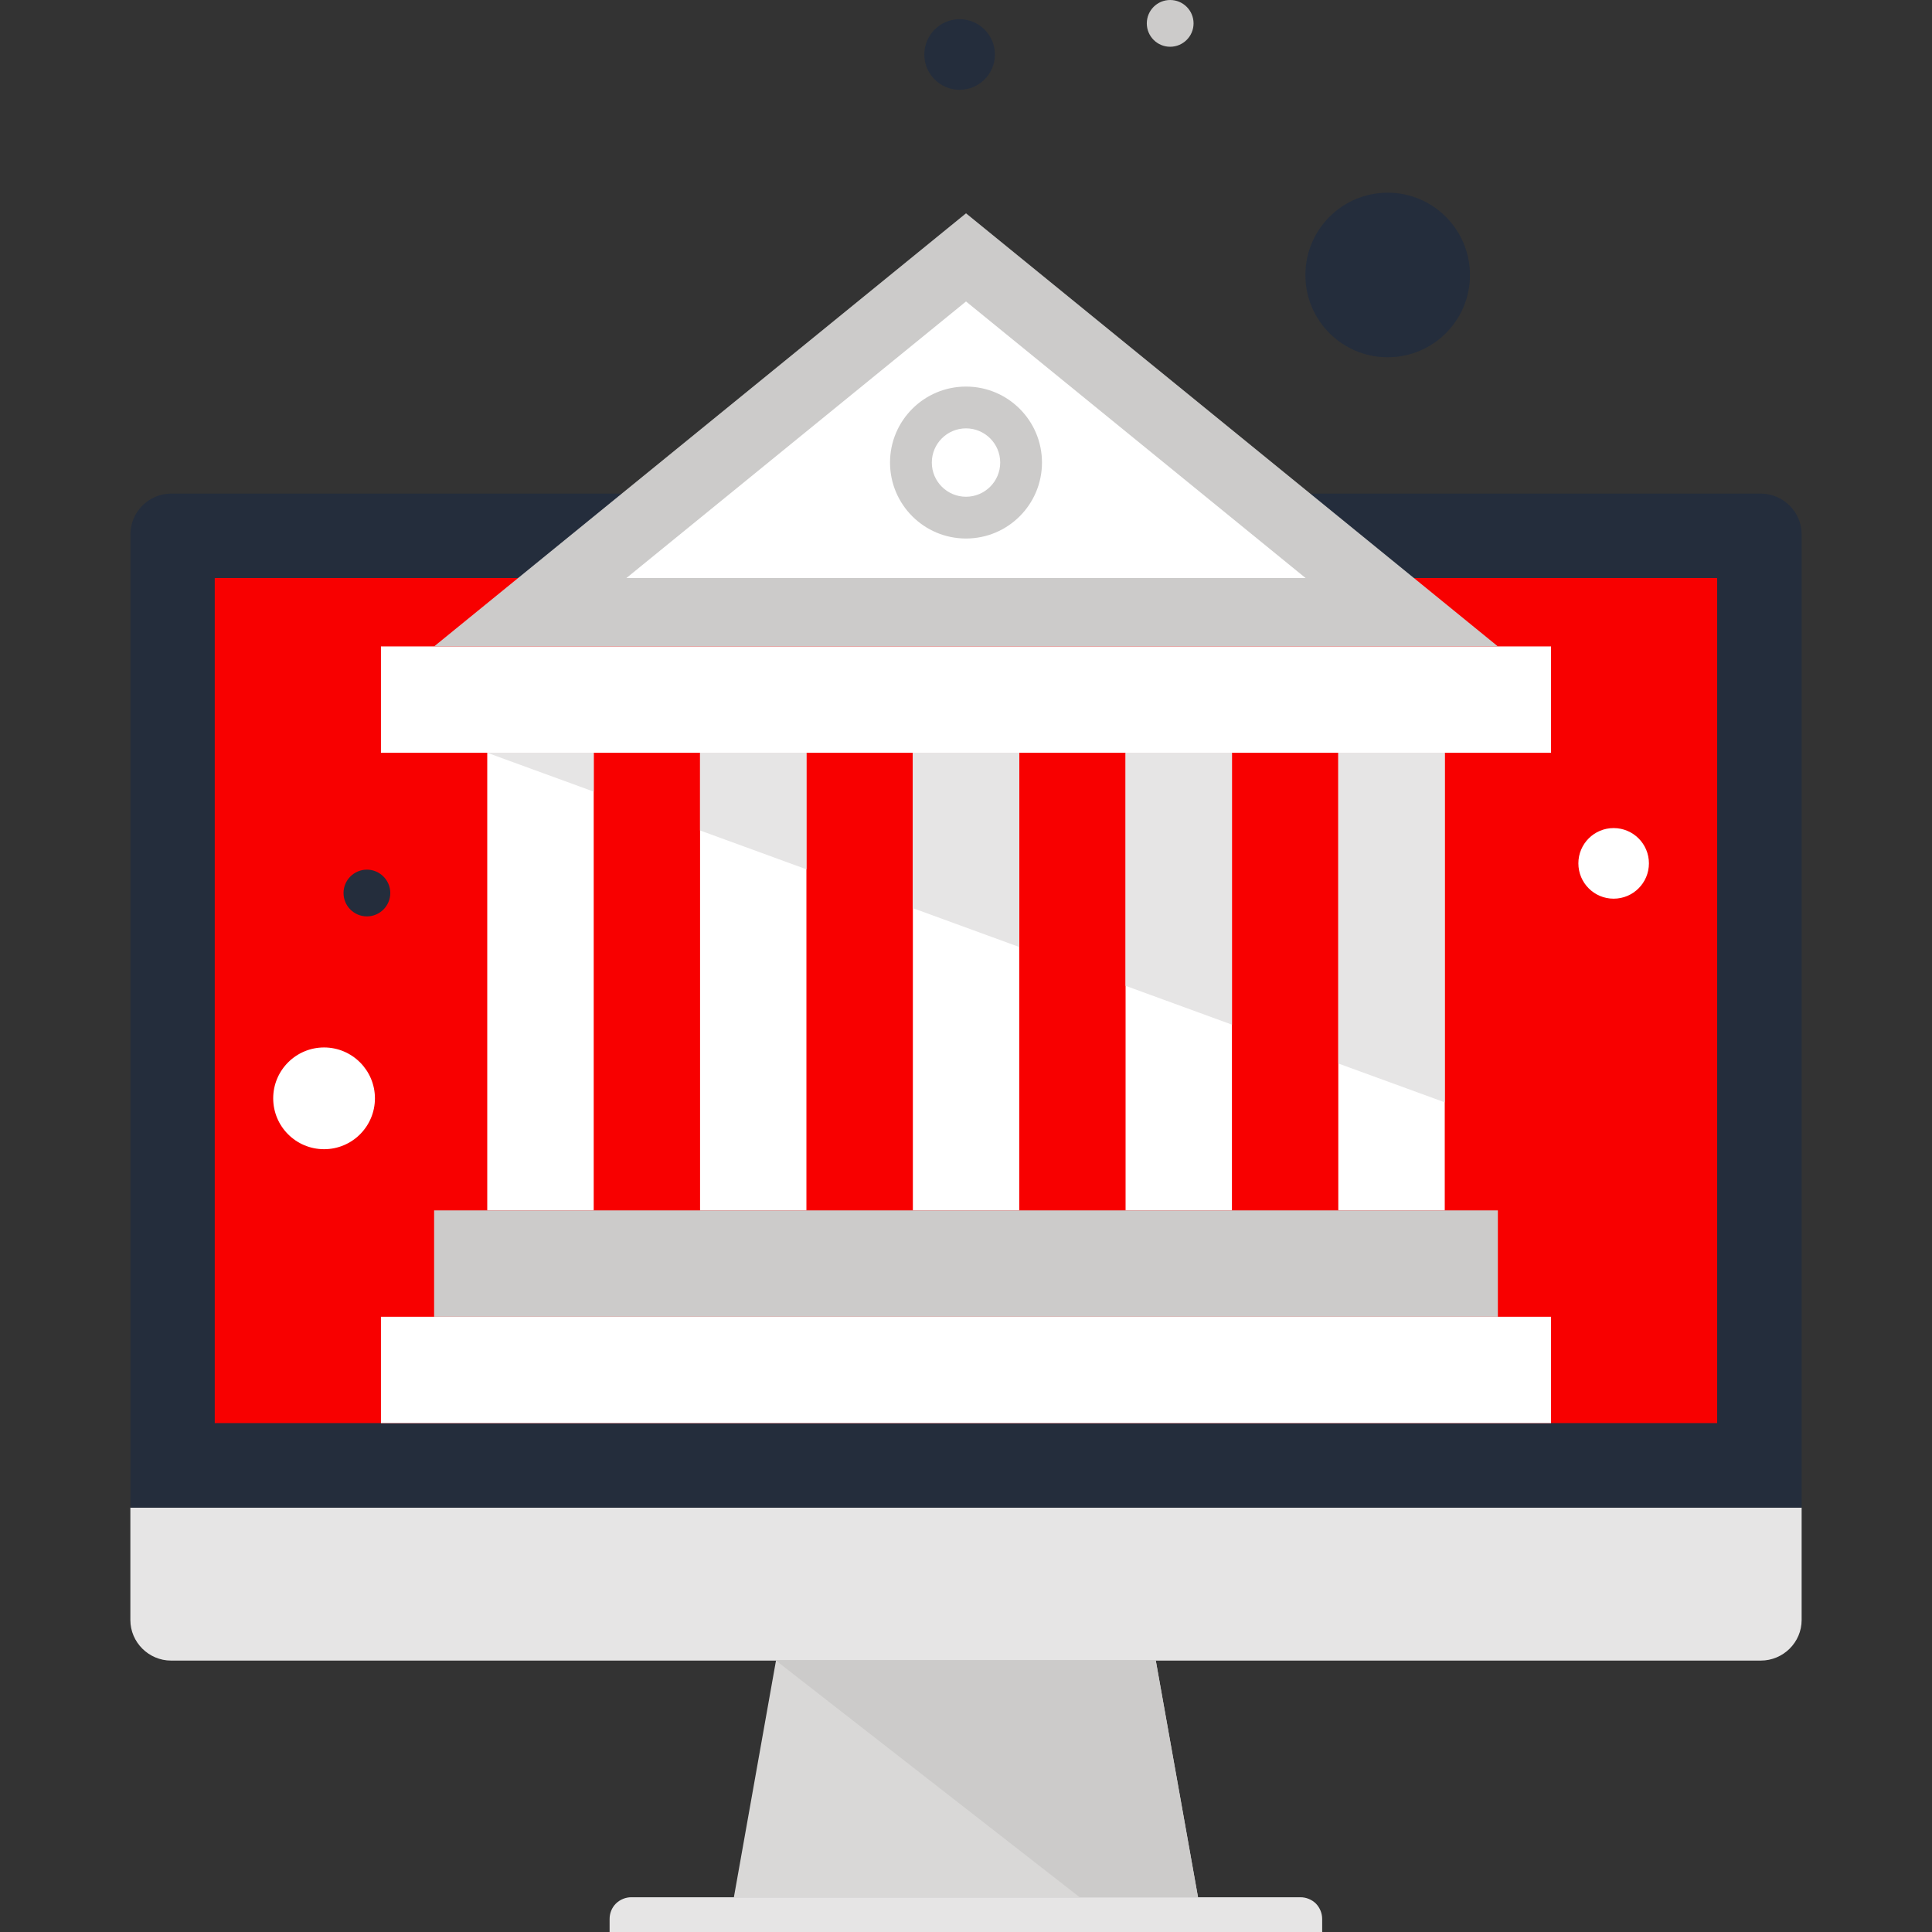
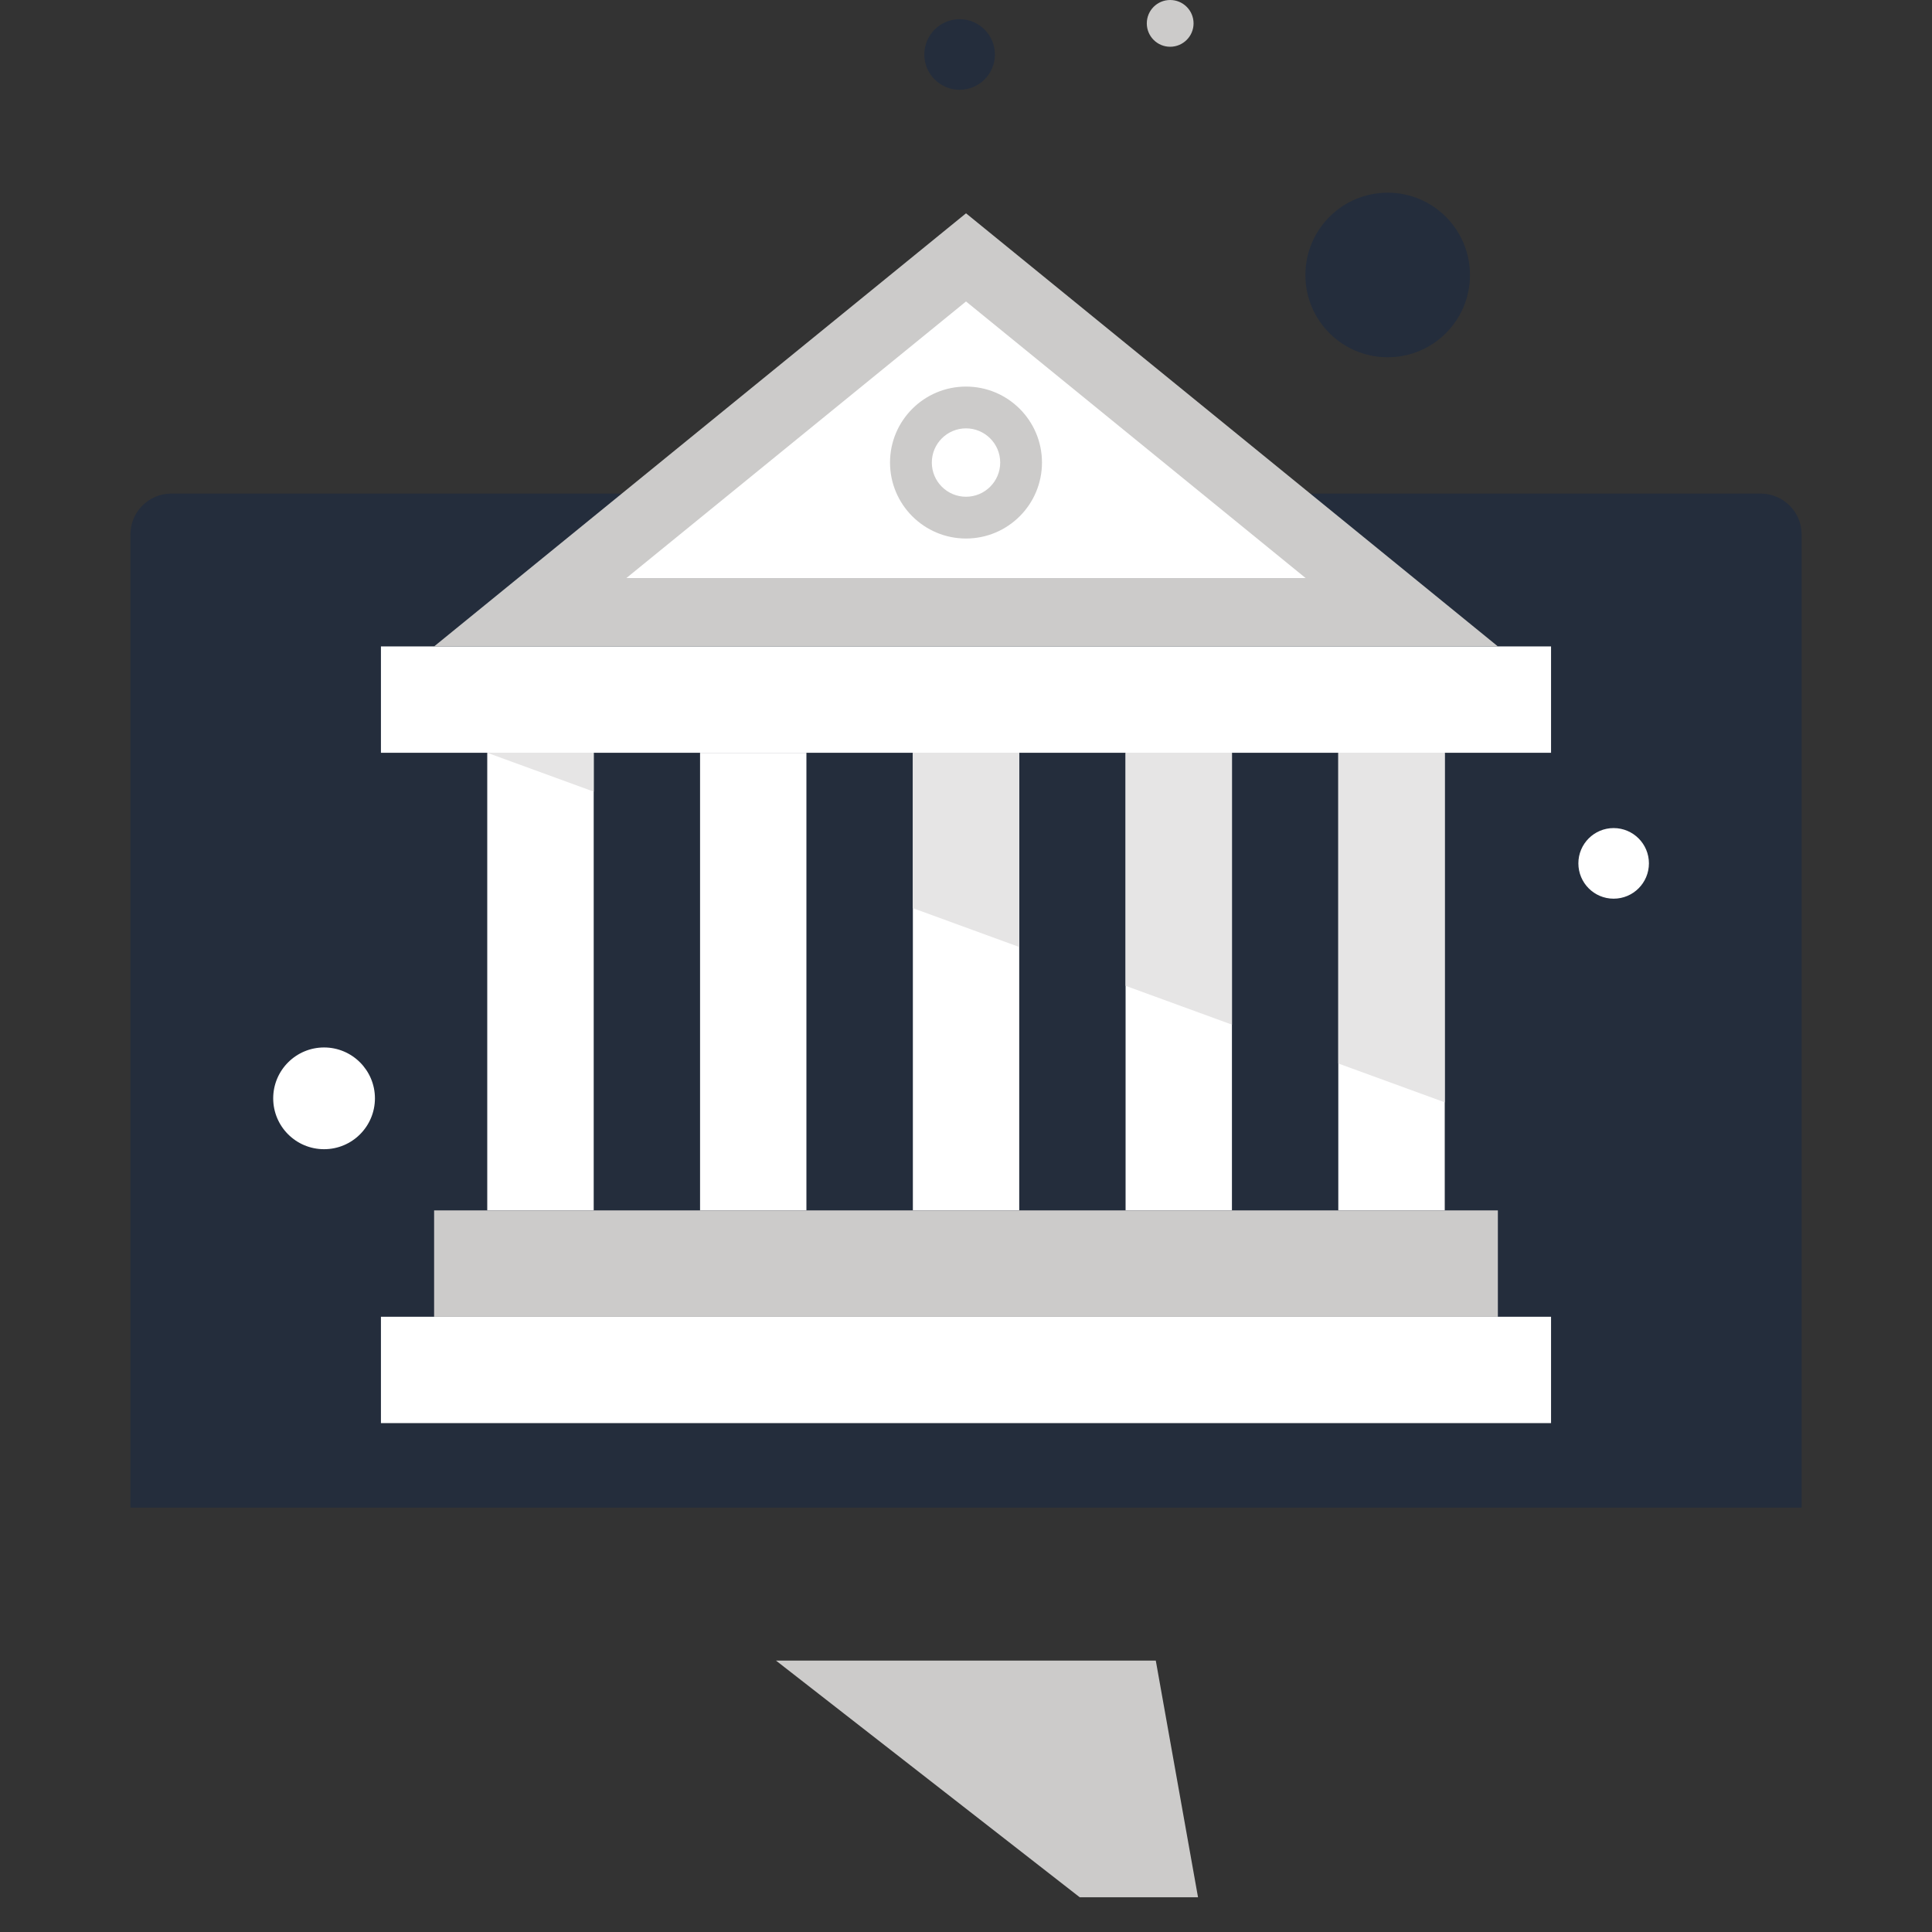
<svg xmlns="http://www.w3.org/2000/svg" version="1.1" id="Capa_1" x="0px" y="0px" viewBox="0 0 512 512" style="enable-background:new 0 0 512 512;" xml:space="preserve" width="512px" height="512px" class="">
  <rect x="0" y="0" width="512" height="512" fill="#333333" stroke="none" />
  <g>
-     <polygon style="fill:#D9D8D7;" points="317.486,502.792 194.488,502.792 205.645,440.074 306.296,440.074 " data-original="#D9D8D7" />
    <polygon style="fill:#CCCBCA;" points="317.486,502.792 306.296,440.074 205.645,440.074 286.134,502.792 " data-original="#CCCBCA" class="" />
    <g>
-       <path style="fill:#E6E5E5;" d="M350.392,512H161.551v-3.456c0-1.462,0.535-2.939,1.669-4.078c1.144-1.116,2.637-1.674,4.073-1.674   h177.334c1.454,0,2.967,0.561,4.101,1.674c1.093,1.137,1.661,2.614,1.661,4.078L350.392,512L350.392,512z" data-original="#E6E5E5" class="" />
-       <path style="fill:#E6E5E5;" d="M477.453,399.537v29.78c0,5.924-4.874,10.757-10.834,10.757H45.34   c-5.898,0-10.793-4.833-10.793-10.757v-29.78H477.453z" data-original="#E6E5E5" class="" />
-     </g>
+       </g>
    <path style="fill:#242D3C;" d="M477.453,399.537v-257.94c0-5.901-4.864-10.785-10.836-10.785H45.325  c-5.916,0-10.757,4.887-10.757,10.785v257.943h442.885V399.537z" data-original="#242D3C" class="" />
-     <rect x="56.909" y="153.185" style="fill:#F80000" width="398.157" height="223.949" data-original="#F15424" class="active-path" data-old_color="#F15424" />
    <g>
      <rect x="129.126" y="199.498" style="fill:#FFFFFF" width="28.211" height="121.267" data-original="#FFFFFF" class="" data-old_color="#D10909" />
      <rect x="185.523" y="199.498" style="fill:#FFFFFF" width="28.186" height="121.267" data-original="#FFFFFF" class="" data-old_color="#D10909" />
      <rect x="241.92" y="199.498" style="fill:#FFFFFF" width="28.186" height="121.267" data-original="#FFFFFF" class="" data-old_color="#D10909" />
      <rect x="298.291" y="199.498" style="fill:#FFFFFF" width="28.186" height="121.267" data-original="#FFFFFF" class="" data-old_color="#D10909" />
      <rect x="354.662" y="199.498" style="fill:#FFFFFF" width="28.211" height="121.267" data-original="#FFFFFF" class="" data-old_color="#D10909" />
    </g>
    <rect x="115.044" y="320.768" style="fill:#CCCBCA;" width="281.907" height="28.186" data-original="#CCCBCA" class="" />
    <g>
      <rect x="100.951" y="348.954" style="fill:#FFFFFF" width="310.093" height="28.186" data-original="#FFFFFF" class="" data-old_color="#D10909" />
      <rect x="100.951" y="171.308" style="fill:#FFFFFF" width="310.093" height="28.186" data-original="#FFFFFF" class="" data-old_color="#D10909" />
    </g>
    <polygon style="fill:#CCCBCA;" points="256.005,56.527 115.044,171.308 396.961,171.308 " data-original="#CCCBCA" class="" />
    <polygon style="fill:#FFFFFF" points="166.003,153.185 256.005,79.892 345.997,153.185 " data-original="#FFFFFF" class="" data-old_color="#D10909" />
    <circle style="fill:#CCCBCA;" cx="256" cy="122.58" r="20.134" data-original="#CCCBCA" class="" />
    <path style="fill:#FFFFFF" d="M265.065,122.58c0,5.007-4.068,9.062-9.062,9.062c-5.005,0-9.06-4.055-9.06-9.062  c0-5.002,4.055-9.06,9.06-9.06C260.997,113.521,265.065,117.578,265.065,122.58z" data-original="#FFFFFF" class="" data-old_color="#D10909" />
    <g>
      <polygon style="fill:#E6E5E5;" points="326.479,271.542 326.479,199.498 298.296,199.498 298.296,261.251  " data-original="#E6E5E5" class="" />
      <polygon style="fill:#E6E5E5;" points="270.095,250.959 270.095,199.498 241.907,199.498 241.907,240.663  " data-original="#E6E5E5" class="" />
      <polygon style="fill:#E6E5E5;" points="354.668,199.498 354.668,281.836 382.868,292.124 382.868,199.498  " data-original="#E6E5E5" class="" />
      <polygon style="fill:#E6E5E5;" points="157.335,199.498 129.137,199.498 157.335,209.789  " data-original="#E6E5E5" class="" />
-       <polygon style="fill:#E6E5E5;" points="213.709,230.372 213.709,199.498 185.523,199.498 185.523,220.081  " data-original="#E6E5E5" class="" />
    </g>
    <path style="fill:#242D3C;" d="M389.558,72.893c0,12.029-9.764,21.786-21.801,21.786c-12.065,0-21.816-9.756-21.816-21.786  c0-12.055,9.754-21.827,21.816-21.827C379.791,51.067,389.558,60.838,389.558,72.893z" data-original="#242D3C" class="" />
    <g>
      <path style="fill:#FFFFFF" d="M99.361,291.069c0,7.444-6.031,13.481-13.473,13.481c-7.457,0-13.486-6.034-13.486-13.481   c0-7.429,6.029-13.481,13.486-13.481C93.327,277.591,99.361,283.64,99.361,291.069z" data-original="#FFFFFF" class="" data-old_color="#D10909" />
      <path style="fill:#FFFFFF" d="M436.982,228.795c0,5.174-4.178,9.364-9.357,9.364c-5.166,0-9.341-4.191-9.341-9.364   c0-5.153,4.178-9.347,9.341-9.347C432.804,219.448,436.982,223.642,436.982,228.795z" data-original="#FFFFFF" class="" data-old_color="#D10909" />
    </g>
    <path style="fill:#CCCBCA;" d="M316.306,6.198c0,3.407-2.78,6.193-6.203,6.193c-3.428,0-6.188-2.785-6.188-6.193  c0-3.425,2.76-6.198,6.188-6.198C313.526,0,316.306,2.772,316.306,6.198z" data-original="#CCCBCA" class="" />
    <g>
      <path style="fill:#242D3C;" d="M103.429,236.664c0,3.412-2.783,6.188-6.2,6.188c-3.415,0-6.19-2.775-6.19-6.188   c0-3.418,2.775-6.198,6.19-6.198C100.644,230.464,103.429,233.247,103.429,236.664z" data-original="#242D3C" class="" />
      <path style="fill:#242D3C;" d="M263.662,14.456c0,5.148-4.196,9.341-9.354,9.341c-5.174,0-9.354-4.193-9.354-9.341   c0-5.171,4.183-9.37,9.354-9.37C259.466,5.089,263.662,9.288,263.662,14.456z" data-original="#242D3C" class="" />
    </g>
  </g>
</svg>